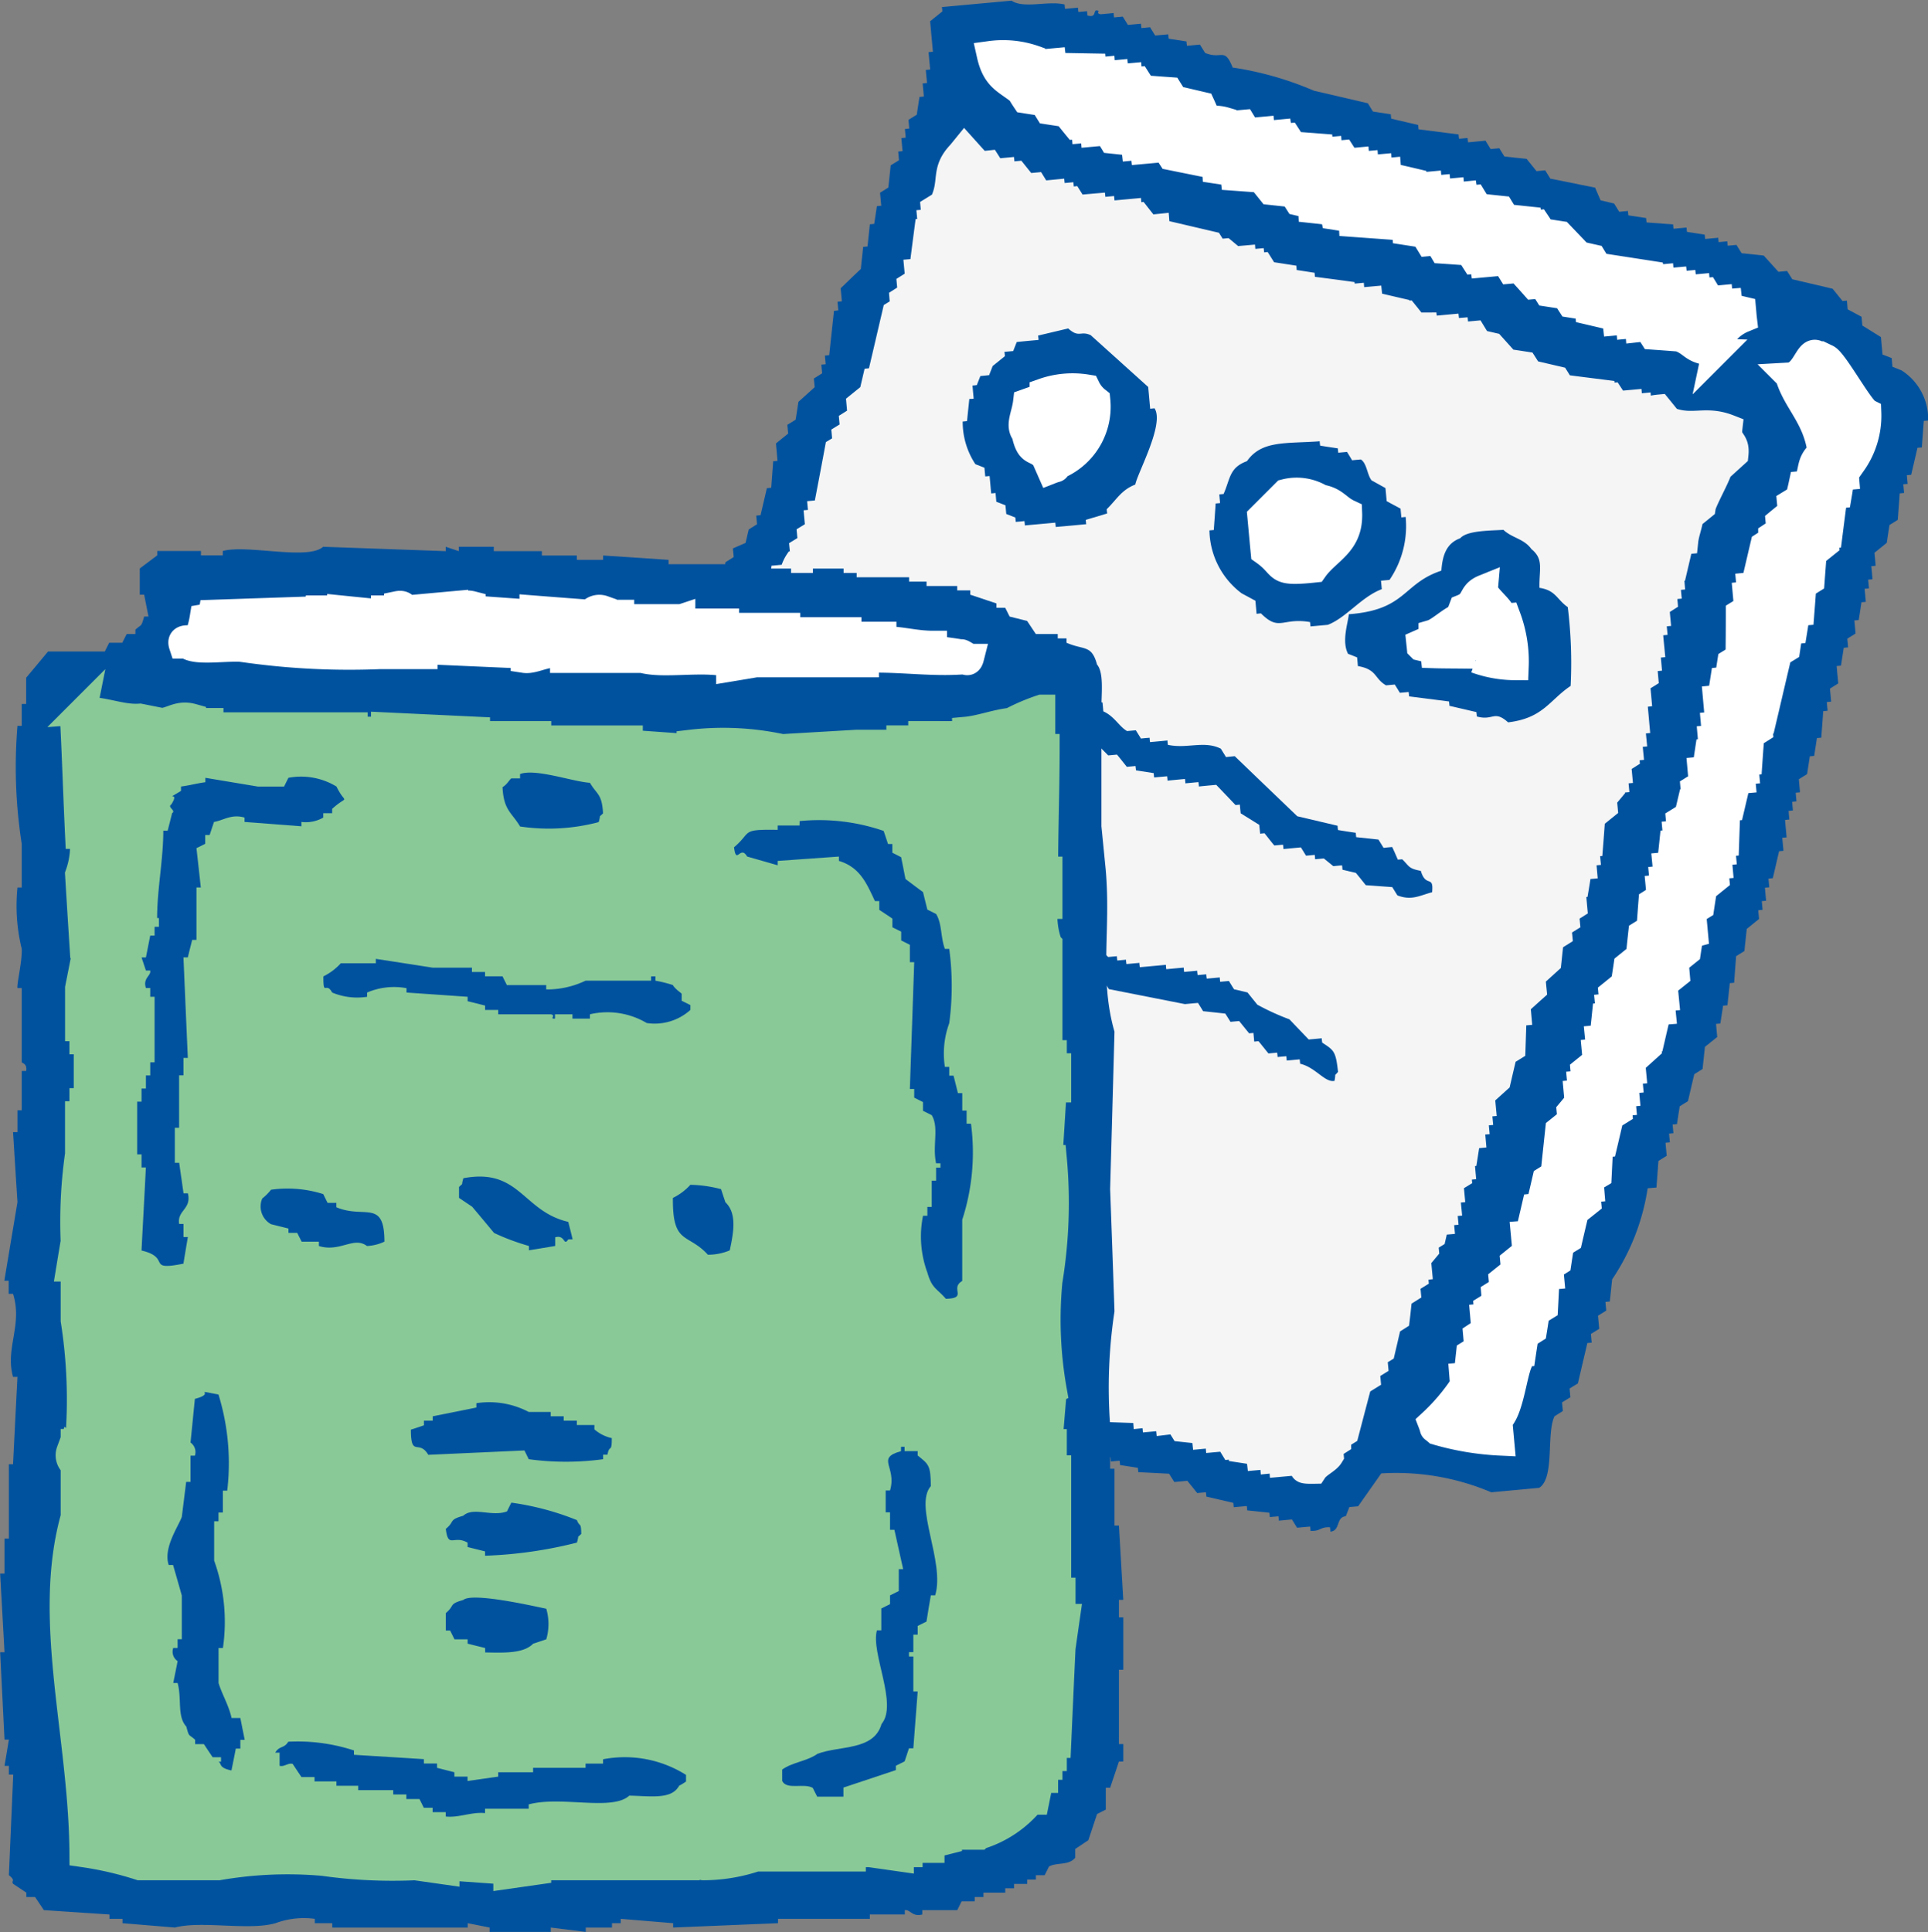
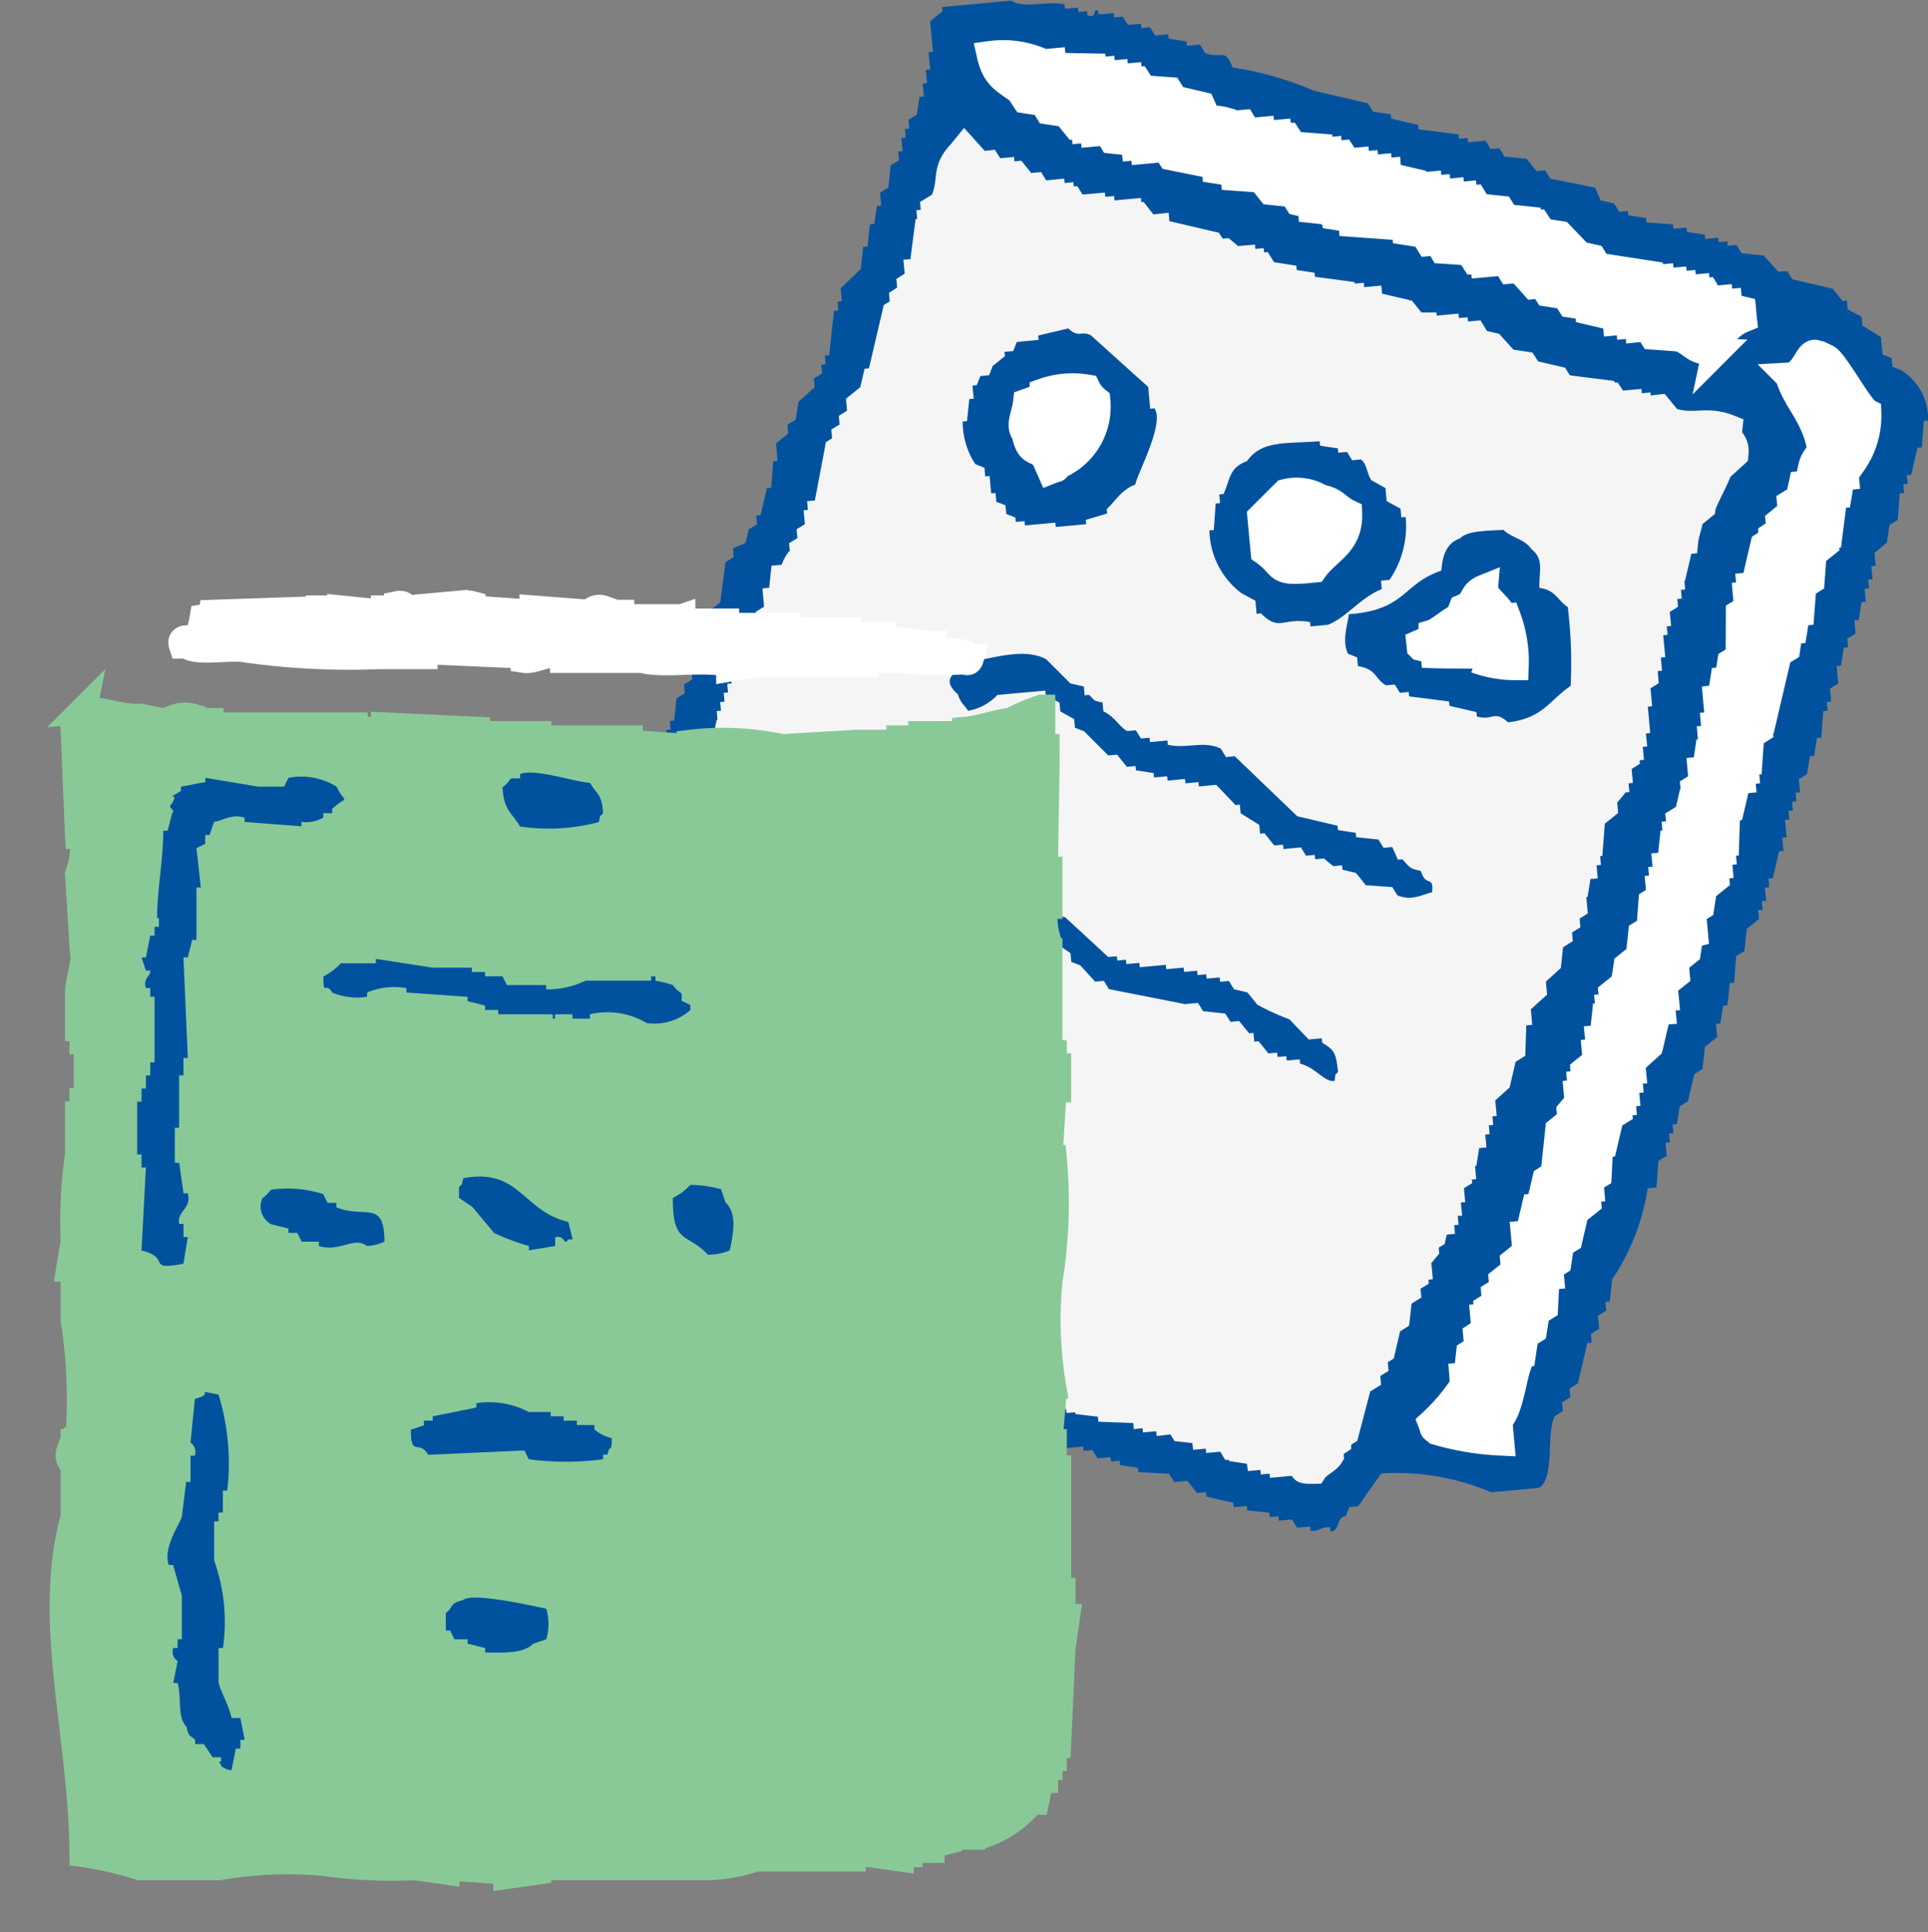
<svg xmlns="http://www.w3.org/2000/svg" width="50" height="50.104" data-name="illust-PC-通販カート 店舗受け取りSTEP_STEP1">
  <rect width="100%" height="100%" fill="#808080" stroke="none" />
  <path fill="#00529f" fill-rule="evenodd" d="M31.974 1.752a8.479 8.479 0 0 1 2.1.6l1.4.326c.044.072.088.144.133.215l.462.071c0 .038.007.076.01.113l.7.164c0 .037.007.075.01.113l1.038.132c0 .038.007.075.01.113l.225-.021c0 .038.007.075.011.113l.452-.043c.044.072.088.144.133.217l.225-.021c.044.072.089.145.133.215l.575.061c.085.106.171.211.256.317.075-.005.15-.013.225-.02.045.071.089.143.133.215l1.162.234c.047.111.095.22.142.329l.35.082c.044.072.089.143.133.215l.227-.021c0 .038.007.077.01.113l.462.071c0 .038.006.075.01.113l.689.051c0 .035.007.075.01.113l.339-.031c0 .037.007.074.01.112.154.024.307.047.462.072 0 .037.007.074.01.112l.339-.031c0 .038.007.075.011.113l.225-.021c0 .038.007.075.01.114l.227-.021c.044.072.089.143.133.215l.574.061.381.421.225-.02c.045.071.091.143.135.214l1.045.245.258.319.113-.011c.007.077.013.15.02.227l.36.193.021.227.482.3c.013.15.027.3.041.452.079.03.159.061.237.092l.021.225.235.094a1.491 1.491 0 0 1 .69 1.3l-.113.01c-.018.23-.034.459-.051.687l-.113.01c-.054.234-.108.466-.163.7l-.113.011.021.225-.113.01.021.225-.113.011c-.017.228-.033.458-.051.687l-.214.133c-.025.153-.048.309-.071.462l-.319.258c.01.113.021.225.031.337l-.113.011c.011.112.021.225.031.339l-.113.01c.007.075.014.15.021.227l-.113.01c.011.113.021.225.031.339l-.113.01c-.023.154-.045.307-.071.462l-.113.01c.011.113.021.227.031.34-.071.044-.143.088-.214.133l.021.227c-.04 0-.077.006-.113.01l-.072.462-.112.01c.013.15.027.3.041.451-.072.045-.143.091-.215.135.01.113.021.225.031.339-.037 0-.077.007-.113.01l.021.225-.113.011-.051.687-.113.01c-.023.154-.047.307-.071.463l-.113.01c-.023.153-.047.308-.071.462-.071.044-.143.088-.214.133.01.113.02.225.031.339l-.113.01c.007.076.014.152.02.225l-.112.011c.007.075.013.15.02.225l-.112.011c.006.075.013.15.02.225-.037 0-.075.007-.112.01.013.15.027.3.041.452l-.113.01c.01.113.021.225.031.338l-.113.01c-.055.234-.108.466-.163.7l-.113.011.021.225-.113.01c.01.113.02.227.031.339l-.112.01.021.227c-.04 0-.076.006-.113.01l.021.225-.319.258c-.02.19-.041.383-.061.574l-.215.133c-.017.229-.035.459-.051.689l-.113.01c-.02.193-.04.384-.061.575l-.113.01c-.023.154-.047.309-.071.462l-.112.01c.01.113.021.227.031.34l-.319.256c-.02.191-.041.383-.061.574l-.215.135c-.055.232-.109.465-.164.7-.071.044-.143.088-.214.133-.024.153-.048.307-.071.462l-.113.01.021.225-.113.01c.007.077.014.152.021.227l-.113.01c.01.113.02.227.031.339-.072.045-.144.089-.215.135-.017.228-.034.458-.051.687l-.227.02a5.781 5.781 0 0 1-.921 2.362c-.02.191-.041.384-.061.574l-.113.011.021.225-.214.133c.01.113.021.227.031.34l-.215.133c.006.075.013.15.02.225l-.112.01q-.123.523-.246 1.048c-.072.044-.145.088-.215.133l.021.225c-.071.045-.143.088-.217.133.007.074.014.152.021.225-.071.045-.143.091-.215.135-.22.45.013 1.6-.4 1.857l-1.241.115a6.308 6.308 0 0 0-2.853-.49l-.6.853-.227.02c-.031.079-.061.159-.092.237-.263.024-.133.375-.4.4 0-.038-.006-.075-.01-.113-.266-.013-.238.107-.506.093 0-.037-.006-.075-.01-.112l-.339.031c-.044-.072-.089-.143-.133-.215l-.339.031c0-.038-.007-.076-.01-.113-.075.007-.152.013-.225.021 0-.038-.007-.076-.011-.113l-.575-.061c0-.037-.007-.075-.01-.113l-.339.031-.011-.113-.7-.163c0-.037-.007-.075-.01-.112l-.227.02c-.085-.106-.17-.213-.256-.317l-.337.031c-.045-.072-.091-.143-.135-.215l-.8-.041c0-.037-.007-.075-.011-.112l-.462-.072c0-.037-.007-.075-.01-.112l-.227.02c0-.037-.007-.075-.01-.112l-.337.03c-.044-.071-.089-.143-.135-.214l-.225.018c0-.036-.007-.074-.01-.11l-.677.061c-.045-.071-.089-.143-.133-.215l-.227.021c0-.037-.007-.075-.01-.112-.152.013-.3.027-.452.041 0-.04-.007-.075-.01-.113-.154-.024-.307-.048-.463-.071 0-.038-.007-.076-.01-.113l-.339.031c0-.038-.007-.075-.011-.113l-.224.021c-.044-.072-.089-.143-.133-.215l-.575-.061c-.045-.072-.091-.143-.135-.215-.19-.021-.382-.041-.574-.061 0-.038-.007-.075-.01-.113l-.35-.081c-.086-.106-.17-.213-.256-.319l-.452.041c0-.037-.007-.075-.01-.112l-.227.02-.133-.217c-.149.016-.3.03-.45.043 0-.037-.007-.075-.011-.112-.153-.024-.309-.049-.462-.072 0-.037-.007-.074-.01-.112l-.225.021c-.086-.106-.171-.212-.256-.319l-.227.02c-.045-.071-.089-.142-.133-.214l-.227.021c-.084-.106-.17-.212-.256-.319l-.339.031c0-.037-.007-.075-.011-.113l-.225.021c0-.037-.007-.076-.01-.113l-.225.021c0-.037-.007-.075-.01-.113a1.3 1.3 0 0 0-.6-.286c-.007-.075-.014-.15-.02-.225l-.348-.082c0-.038-.007-.075-.01-.113l-.34.031c-.333-.31-.664-.622-1-.932l-.227.02-.246-.2-.021-.225c-.2-.135-.4-.268-.6-.4l-.02-.227-.237-.09c-.007-.075-.014-.152-.021-.225l-.6-.4c-.106-.333-.214-.663-.319-1-.038.006-.077.008-.113.011-.052-.146-.1-.293-.154-.441l-.113.012c-.01-.113-.02-.227-.031-.34l-.112.011c.011-.684.025-1.369.038-2.053l.113-.01c-.024-.264-.048-.527-.072-.792.037 0 .074-.006.113-.009l-.021-.227.215-.133c-.01-.112-.021-.225-.031-.339l.113-.01c.023-.154.047-.307.071-.463.037 0 .075-.006.112-.008-.007-.075-.014-.15-.021-.228.074-.043.145-.086.217-.132l.2-1.5.215-.133c.023-.155.047-.307.069-.46l.319-.258c-.014-.15-.028-.3-.041-.452l.112-.01-.03-.339.112-.01c.026-.154.048-.309.072-.462l.112-.01c-.017-.191-.034-.377-.051-.565l.113-.01c-.007-.075-.014-.15-.021-.227l.523-.5c-.01-.112-.02-.225-.031-.339l.113-.01c-.007-.077-.014-.152-.021-.227l.217-.133-.021-.225.112-.011-.021-.225.113-.01c.02-.191.041-.382.061-.575l.215-.133c-.007-.075-.014-.15-.02-.225.072-.045.143-.089.215-.136-.011-.112-.021-.224-.031-.337l.112-.01c.024-.154.048-.307.071-.462l.113-.01c-.014-.15-.028-.3-.042-.452l.113-.01c-.007-.076-.014-.15-.02-.227l.112-.01c-.007-.077-.013-.15-.02-.227l.317-.256q.068-.516.133-1.036l.215-.134-.021-.225.329-.143c.027-.118.054-.232.082-.348.071-.045.143-.091.215-.135-.007-.075-.014-.15-.02-.225l.111-.011c.055-.232.109-.465.164-.7l.113-.011c.016-.228.034-.458.051-.687l.112-.01c-.013-.15-.027-.3-.041-.452l.317-.256-.021-.227c.072-.044.145-.088.215-.133.025-.153.048-.307.072-.462l.421-.38-.021-.225.215-.135-.021-.225.113-.01c-.007-.075-.014-.151-.02-.225l.112-.011c.04-.383.082-.766.123-1.149l.112-.011-.02-.225.112-.01c-.01-.113-.02-.227-.031-.339.174-.167.347-.336.523-.5.02-.19.041-.383.061-.574l.113-.01c.02-.193.041-.384.061-.575l.113-.011c.023-.153.047-.306.069-.46l.113-.011c-.01-.112-.021-.225-.031-.337l.215-.135c.021-.191.041-.382.061-.575l.215-.133c-.006-.075-.013-.15-.02-.225l.113-.01c-.011-.113-.021-.227-.031-.34.038 0 .075-.008.112-.01-.006-.075-.013-.15-.02-.225.037 0 .074-.009.112-.01-.006-.077-.013-.152-.02-.227l.215-.133c.024-.154.047-.309.071-.462.038 0 .075-.007.113-.01-.01-.113-.02-.227-.031-.34l.113-.01c-.01-.112-.021-.225-.031-.339l.113-.01-.042-.452.113-.01-.072-.79.317-.256c0-.038-.007-.075-.011-.113l1.806-.166c.316.217.951-.006 1.376.1 0 .037.007.075.01.113l.337-.031c0 .037.007.075.011.112l.225-.021c0 .038.007.075.01.113.217.052.154-.079.217-.133.162 0-.033.068.123.1l.339-.031c0 .038.007.075.01.113l.227-.021c.044.072.088.144.133.215l.339-.031c0 .038.007.075.011.113l.225-.021c.042.072.088.145.133.215.112-.011.225-.021.339-.031 0 .038.007.076.01.113l.462.071c0 .038.007.075.011.113l.337-.031c.045.072.089.143.133.215.438.184.5-.167.72.39" data-name="パス 4112" />
  <path fill="#fff" fill-rule="evenodd" d="M25.684 1.417c.136.606.4.661.769.953.045.072.089.145.136.215.153.024.306.048.462.071.044.071.088.145.133.217l.462.071c.085.106.169.211.255.316l.228-.018.009.112.225-.02c0 .038.007.075.01.112l.34-.031c.044.072.089.144.132.215l.577.061c0 .038.007.077.011.113l.225-.021c0 .038.007.076.011.113l.561-.051c.045.071.089.143.136.215l1.159.234c0 .038.006.075.008.113l.465.071c0 .038.006.075.01.113l.688.05.256.319.574.061c.043.072.089.143.135.215l.347.082c0 .037.009.075.011.112l.575.062c0 .037 0 .075.008.112l.463.072c0 .038.006.075.008.112l1.377.1.008.112.465.072.132.215.227-.021c.045.072.089.143.133.217.229.015.458.032.688.049.044.071.088.145.133.215.075-.008.15-.014.227-.021a1.028 1.028 0 0 0 .01.113l.564-.051.133.214.225-.02c.128.14.255.279.381.421.075-.007.15-.016.222-.021.048.072.091.143.136.215l.462.071c.045.072.089.144.135.215l.462.072c0 .038.007.075.01.112l.7.164c0 .037.007.075.011.112l.339-.031c0 .038.007.076.01.113l.227-.021c0 .038.007.075.01.113.072-.008.15-.014.225-.02.045.069.089.143.135.215.228.016.458.033.686.051.394.137.324.346.943.368a1.2 1.2 0 0 1 .72-.863c-.009-.076-.014-.15-.021-.227l-.348-.082c0-.037-.007-.075-.011-.112-.075.006-.15.011-.225.02 0-.037-.007-.075-.011-.113l-.225.021c-.044-.071-.088-.143-.132-.215l-.227.021c0-.038-.007-.077-.01-.113l-.339.031c0-.037-.007-.075-.011-.113l-.225.021c0-.037-.007-.075-.011-.112l-.34.031c0-.038-.006-.076-.009-.113l-.228.021c0-.038 0-.077-.008-.113l-1.384-.214c-.045-.072-.089-.145-.133-.217-.116-.026-.234-.052-.35-.081l-.5-.523c-.156-.024-.307-.048-.463-.071-.044-.072-.088-.145-.135-.215l-.222.02c0-.037-.007-.075-.011-.113l-.575-.061c-.044-.071-.089-.143-.133-.215-.191-.02-.384-.04-.574-.061-.045-.071-.091-.143-.135-.215l-.225.021c0-.038-.007-.075-.013-.113-.111.011-.224.021-.337.031 0-.037-.007-.075-.01-.112l-.339.031c0-.038-.007-.075-.011-.113l-.225.021c0-.038-.007-.077-.01-.113l-.34.031c0-.038 0-.076-.009-.113-.232-.055-.466-.108-.7-.163 0-.038-.006-.075-.009-.113l-.227.021-.008-.113c-.113.01-.228.018-.339.031-.006-.037-.008-.075-.011-.112l-.225.02c-.006-.038-.008-.075-.011-.113l-.225.021c-.044-.071-.088-.145-.133-.215l-.34.031c0-.038-.007-.075-.01-.112l-.225.02c-.006-.037-.008-.075-.011-.112-.231-.018-.458-.035-.687-.051-.045-.072-.089-.144-.135-.215l-.224.02c0-.037-.007-.075-.013-.113l-.449.042c0-.038-.007-.075-.01-.113l-.34.031c-.044-.072-.089-.143-.133-.215l-.453.041c0-.037 0-.074-.009-.112-.193-.057-.3-.023-.463-.072-.047-.109-.093-.218-.143-.327l-.7-.164-.135-.215c-.228-.016-.456-.033-.686-.051-.045-.071-.089-.143-.135-.215l-.225.021c0-.037-.007-.075-.01-.112l-.34.031c0-.038-.006-.075-.01-.113l-.34.031-.008-.114-.227.021c0-.038-.007-.075-.01-.113l-1.026-.018c0-.038-.007-.077-.011-.113l-.45.041c0-.038-.008-.075-.01-.113a2.452 2.452 0 0 0-1.15-.122" data-name="パス 4113" />
  <path fill="none" stroke="#fff" stroke-width=".709" d="M25.684 1.417c.136.606.4.661.769.953.045.072.089.145.136.215.153.024.306.048.462.071.044.071.088.145.133.217l.462.071c.085.106.169.211.255.316l.228-.018.009.112.225-.02c0 .038.007.075.01.112l.34-.031c.044.072.089.144.132.215l.577.061c0 .038.007.077.011.113l.225-.021c0 .038.007.076.011.113l.561-.051c.045.071.089.143.136.215l1.159.234c0 .038.006.075.008.113l.465.071c0 .038.006.075.01.113l.688.05.256.319.574.061c.043.072.089.143.135.215l.347.082c0 .037.009.075.011.112l.575.062c0 .037 0 .075.008.112l.463.072c0 .038.006.075.008.112l1.377.1.008.112.465.072.132.215.227-.021c.045.072.089.143.133.217.229.015.458.032.688.049.044.071.088.145.133.215.075-.008.15-.014.227-.021a1.028 1.028 0 0 0 .01.113l.564-.051.133.214.225-.02c.128.14.255.279.381.421.075-.007.15-.016.222-.021.048.072.091.143.136.215l.462.071c.045.072.089.144.135.215l.462.072c0 .038.007.075.01.112l.7.164c0 .037.007.075.011.112l.339-.031c0 .038.007.076.01.113l.227-.021c0 .038.007.075.01.113.072-.008.15-.014.225-.02.045.069.089.143.135.215.228.016.458.033.686.051.394.137.324.346.943.368a1.2 1.2 0 0 1 .72-.863c-.009-.076-.014-.15-.021-.227l-.348-.082c0-.037-.007-.075-.011-.112-.075.006-.15.011-.225.02 0-.037-.007-.075-.011-.113l-.225.021c-.044-.071-.088-.143-.132-.215l-.227.021c0-.038-.007-.077-.01-.113l-.339.031c0-.037-.007-.075-.011-.113l-.225.021c0-.037-.007-.075-.011-.112l-.34.031c0-.038-.006-.076-.009-.113l-.228.021c0-.038 0-.077-.008-.113l-1.384-.214c-.045-.072-.089-.145-.133-.217-.116-.026-.234-.052-.35-.081l-.5-.523c-.156-.024-.307-.048-.463-.071-.044-.072-.088-.145-.135-.215l-.222.02c0-.037-.007-.075-.011-.113l-.575-.061c-.044-.071-.089-.143-.133-.215-.191-.02-.384-.04-.574-.061-.045-.071-.091-.143-.135-.215l-.225.021c0-.038-.007-.075-.013-.113-.111.011-.224.021-.337.031 0-.037-.007-.075-.01-.112l-.339.031c0-.038-.007-.075-.011-.113l-.225.021c0-.038-.007-.077-.01-.113l-.34.031c0-.038 0-.076-.009-.113-.232-.055-.466-.108-.7-.163 0-.038-.006-.075-.009-.113l-.227.021-.008-.113c-.113.01-.228.018-.339.031-.006-.037-.008-.075-.011-.112l-.225.02c-.006-.038-.008-.075-.011-.113l-.225.021c-.044-.071-.088-.145-.133-.215l-.34.031c0-.038-.007-.075-.01-.112l-.225.02c-.006-.037-.008-.075-.011-.112-.231-.018-.458-.035-.687-.051-.045-.072-.089-.144-.135-.215l-.224.02c0-.037-.007-.075-.013-.113l-.449.042c0-.038-.007-.075-.01-.113l-.34.031c-.044-.072-.089-.143-.133-.215l-.453.041c0-.037 0-.074-.009-.112-.193-.057-.3-.023-.463-.072-.047-.109-.093-.218-.143-.327l-.7-.164-.135-.215c-.228-.016-.456-.033-.686-.051-.045-.071-.089-.143-.135-.215l-.225.021c0-.037-.007-.075-.01-.112l-.34.031c0-.038-.006-.075-.01-.113l-.34.031-.008-.114-.227.021c0-.038-.007-.075-.01-.113l-1.026-.018c0-.038-.007-.077-.011-.113l-.45.041c0-.038-.008-.075-.01-.113a2.452 2.452 0 0 0-1.154-.12Z" data-name="パス 4114" />
  <path fill="#f5f5f5" fill-rule="evenodd" d="m20.557 14.975-.227.021c-.02.191-.041.382-.061.574l-.112.01c.01.113.02.227.031.339l-.217.134.021.225-.112.01c-.021.193-.041.384-.061.575l-.215.133c-.021.193-.041.384-.061.575l-.113.01.021.227-.113.01c.007.076.014.15.021.227l-.113.01c.007.076.014.15.02.225l-.112.01c.007.077.014.152.02.227l-.112.01c.007.076.013.15.02.225l-.112.01c.006.078.013.152.02.227l-.113.01c-.052.232-.108.466-.163.7l-.215.133c.007.075.013.152.02.227l-.214.132.021.227-.215.135c.007.074.013.149.02.225l-.215.133q-.1.806-.194 1.612c-.037 0-.075.006-.111.01.01.112.02.225.031.339q-.212.189-.421.38c.006.077.013.15.02.225l-.113.01c.018.188.035.377.052.565l-.113.01c.007.075.014.151.021.225l-.113.011c.007.075.014.152.021.225-.072.047-.143.089-.215.133-.014.268-.027.534-.041.8l-.215.133c-.017.229-.033.458-.051.688-.037 0-.074.006-.113.009l.021.228-.215.132c.01.113.021.227.031.34-.037 0-.075.006-.112.009v1.252c-.037 0-.077.007-.113.01.024.265.048.527.072.792.038-.006.076-.009.113-.013.051.147.1.295.154.442l.112-.01c.059.222.118.443.176.666.2.1.4.191.595.288l.289.656.112-.01c0 .037.007.074.011.112l.225-.02c.048.109.095.218.144.329l.225-.02.021.224.225-.021c.051.147.1.295.154.442l.348.082.133.214.462.072c0 .038.007.075.01.115a1.288 1.288 0 0 0 .6.285c.007.075.014.15.02.225l.35.082.133.215c.075-.007.15-.014.227-.02 0 .038.007.074.01.112.075-.007.15-.014.227-.018 0 .035.007.074.01.111l.225-.02c0 .037.007.074.011.112l.224-.021.247.206.227-.021c.126.142.254.282.38.421l.339-.031c0 .038.007.077.01.113l.462.071c0 .038.007.075.011.113l.339-.031c0 .037.007.075.01.113l.7.164c0 .037.007.074.011.112l.224-.021c0 .038.007.075.01.113q.17-.017.34-.03l.256.316 1.047.245c0 .037.007.075.01.113l.227-.02.133.215.339-.031c0 .037.007.075.01.112.075-.006.15-.014.227-.02 0 .037.007.075.01.112.154.026.307.047.462.071 0 .038.006.075.01.113l.339-.031c0 .038.007.075.01.113.076-.006.15-.014.227-.021 0 .038.007.077.01.112.191.023.384.042.574.062 0 .037.007.077.011.112.3.011.608.023.914.031 0 .037.007.075.01.113.075-.008.15-.014.227-.021 0 .037.007.076.01.112l.339-.031c0 .038.007.075.011.115.074-.009.149-.016.224-.021l.133.214c.193.021.384.042.575.061 0 .04.007.075.011.113l.337-.031c0 .038.007.077.01.113l.227-.021c.045.072.089.143.133.215l.227-.021c0 .038.007.077.01.113l.462.071c0 .038.007.078.011.113.112-.01.225-.02.339-.031 0 .037.007.075.01.115l.227-.023c0 .038.007.075.01.113l.451-.041c.407.108-.227.238.36.227.1-.152.343-.252.421-.38-.007-.074-.014-.15-.021-.225.071-.044.143-.088.215-.134 0-.037-.007-.075-.01-.112l.215-.133q.168-.642.337-1.283l.215-.133-.021-.227.215-.133-.021-.225.217-.133c.055-.234.108-.465.163-.7l.214-.136c.023-.19.041-.382.062-.572l.215-.135-.021-.227.215-.133c-.007-.075-.013-.15-.02-.227.038 0 .075-.005.112-.01-.007-.075-.013-.15-.02-.225l.205-.246-.021-.227.215-.132c.027-.118.054-.234.082-.35l.113-.01c-.007-.077-.014-.149-.021-.227l.113-.01c-.007-.075-.014-.149-.021-.227l.113-.01c-.011-.113-.021-.225-.031-.339l.113-.01-.021-.225c.071-.044.142-.089.214-.133-.007-.077-.014-.15-.02-.227l.112-.01c-.01-.113-.02-.227-.031-.338l.113-.011c.024-.152.048-.307.071-.46l.113-.011c-.01-.112-.02-.225-.031-.338l.113-.01-.021-.225.113-.011-.021-.225.112-.01c-.007-.075-.014-.15-.02-.227l.421-.38c.054-.232.109-.465.163-.7l.215-.133c.01-.3.02-.608.03-.914l.113-.01-.02-.225c.139-.127.279-.254.421-.381-.011-.112-.021-.225-.031-.338l.419-.38c.02-.19.041-.383.061-.574l.215-.135-.021-.225.217-.135-.021-.225c.072-.044.143-.088.214-.133-.017-.188-.034-.376-.052-.564l.113-.01c.026-.156.048-.309.072-.463l.112-.01-.03-.339.112-.01c-.007-.075-.013-.152-.02-.227l.112-.01c.018-.228.035-.457.051-.687l.319-.258-.021-.225.205-.246-.021-.225.113-.01-.021-.227.113-.01c-.007-.075-.014-.152-.02-.227.071-.044.143-.088.214-.133l-.021-.225.113-.011c-.011-.112-.021-.225-.031-.337l.113-.011c-.011-.112-.021-.225-.031-.337l.112-.011c-.02-.225-.041-.452-.062-.676l.113-.013c-.01-.111-.02-.224-.031-.337l.215-.134c-.013-.15-.027-.3-.041-.45l.113-.01c-.01-.113-.021-.227-.031-.34l.113-.01c-.018-.187-.035-.377-.052-.564l.113-.011-.021-.225.112-.01-.021-.225c.072-.045.145-.089.215-.134-.01-.112-.02-.225-.031-.339l.113-.01c-.007-.075-.013-.15-.02-.227l.112-.01c-.006-.075-.013-.15-.02-.225l.112-.01c.055-.234.109-.466.164-.7l.113-.01c.02-.191.116-.431.137-.623.106-.085.211-.169.317-.256.024-.154.4-.824.426-.976l.421-.382c.041-.381-.2-.3-.157-.679-.629-.246-.928.042-1.558-.2-.084-.106-.17-.211-.256-.317-.15.014-.377.075-.527.089 0-.037-.007-.077-.01-.113-.076.007-.15.016-.227.021 0-.038-.007-.076-.01-.113l-.339.031c-.044-.072-.089-.145-.135-.215l-.224.02c0-.037-.007-.075-.01-.112-.347-.044-.693-.086-1.038-.133-.044-.071-.088-.143-.133-.215l-.7-.163c-.044-.072-.089-.143-.135-.215-.153-.024-.309-.048-.462-.069-.126-.143-.252-.282-.378-.422-.118-.027-.234-.054-.35-.082-.045-.072-.089-.143-.133-.215-.152.014-.3.029-.452.041 0-.037-.007-.075-.011-.112-.074.006-.15.013-.225.021 0-.038-.007-.076-.011-.113l-.564.052c0-.038-.007-.076-.011-.112-.074 0-.149.011-.224.018-.086-.1-.171-.211-.256-.316l-.227.02c0-.038-.007-.076-.01-.113-.234-.054-.465-.109-.7-.164 0-.036-.007-.075-.011-.112l-.452.041c0-.037-.007-.075-.01-.113l-.227.021c0-.037-.006-.075-.01-.111-.346-.047-.691-.091-1.036-.135 0-.038-.007-.075-.01-.113-.154-.024-.309-.045-.463-.071 0-.037-.007-.075-.01-.113l-.46-.071-.135-.215c-.075.008-.152.014-.225.02 0-.037-.007-.075-.011-.112l-.225.02c0-.035-.007-.075-.01-.112l-.227.02-.246-.205c-.075.007-.15.014-.225.023l-.135-.217-1.394-.326c0-.038-.007-.076-.01-.113-.076.008-.152.014-.227.02-.086-.1-.173-.211-.256-.317-.076.009-.152.014-.227.021 0-.038-.007-.075-.01-.113-.227.021-.452.042-.679.062 0-.037-.006-.074-.01-.113l-.225.021c0-.037-.007-.075-.011-.112-.15.013-.3.027-.45.041-.044-.072-.089-.145-.133-.215-.076.009-.15.013-.227.02 0-.038-.006-.074-.01-.113l-.225.021c0-.037-.007-.075-.011-.112-.112.011-.224.02-.337.031-.045-.072-.089-.144-.133-.215l-.227.021-.256-.319-.34.031c0-.038-.006-.075-.01-.113l-.225.021c-.044-.072-.089-.145-.135-.217-.074.008-.15.014-.225.021-.127-.137-.254-.279-.38-.419l-.1.123c-.449.469-.174.71-.467 1.306l-.215.133c.01.113.02.225.031.339l-.113.01c.007.075.014.15.021.227l-.113.01q-.068.518-.133 1.037l-.112.01c.007.075.013.15.02.225l-.215.135c.007.075.014.152.021.225-.071.045-.143.089-.215.135.006.074.013.152.02.225l-.215.133c-.136.582-.271 1.163-.408 1.744l-.113.011c-.027.116-.055.232-.081.348l-.319.258c.01.112.021.225.031.337l-.214.135c.007.075.013.15.02.225l-.215.133c.007.078.014.151.021.227-.072.044-.145.091-.215.133-.1.54-.205 1.082-.307 1.622l-.113.01c.007.075.014.15.021.227l-.113.01.021.225c-.071.045-.143.089-.215.133.007.075.014.153.02.227-.071.045-.143.089-.215.133l.021.225-.113.011a.932.932 0 0 0-.183.472" data-name="パス 4115" />
  <path fill="none" stroke="#f5f5f5" stroke-width=".709" d="m20.557 14.975-.227.021c-.02.191-.041.382-.061.574l-.112.01c.01.113.02.227.031.339l-.217.134.021.225-.112.01c-.021.193-.041.384-.061.575l-.215.133c-.021.193-.041.384-.061.575l-.113.01.021.227-.113.01c.007.076.014.15.021.227l-.113.01c.007.076.014.15.02.225l-.112.01c.007.077.014.152.02.227l-.112.01c.007.076.013.15.02.225l-.112.01c.006.078.013.152.02.227l-.113.01c-.052.232-.108.466-.163.7l-.215.133c.007.075.013.152.02.227l-.214.132.021.227-.215.135c.007.074.013.149.02.225l-.215.133q-.1.806-.194 1.612c-.037 0-.075.006-.111.01.01.112.02.225.031.339q-.212.189-.421.38c.006.077.013.15.02.225l-.113.01c.018.188.035.377.052.565l-.113.01c.007.075.014.151.021.225l-.113.011c.007.075.014.152.021.225-.072.047-.143.089-.215.133-.014.268-.027.534-.041.8l-.215.133c-.017.229-.033.458-.051.688-.037 0-.074.006-.113.009l.021.228-.215.132c.01.113.021.227.031.34-.037 0-.075.006-.112.009v1.252c-.037 0-.077.007-.113.01.024.265.048.527.072.792.038-.006.076-.009.113-.013.051.147.1.295.154.442l.112-.01c.059.222.118.443.176.666.2.1.4.191.595.288l.289.656.112-.01c0 .037.007.074.011.112l.225-.02c.048.109.095.218.144.329l.225-.02.021.224.225-.021c.051.147.1.295.154.442l.348.082.133.214.462.072c0 .038.007.075.01.115a1.288 1.288 0 0 0 .6.285c.007.075.014.15.02.225l.35.082.133.215c.075-.007.15-.014.227-.02 0 .038.007.074.01.112.075-.007.15-.014.227-.018 0 .035.007.074.01.111l.225-.02c0 .037.007.074.011.112l.224-.021.247.206.227-.021c.126.142.254.282.38.421l.339-.031c0 .038.007.077.01.113l.462.071c0 .038.007.075.011.113l.339-.031c0 .037.007.075.01.113l.7.164c0 .037.007.074.011.112l.224-.021c0 .038.007.075.01.113q.17-.017.34-.03l.256.316 1.047.245c0 .037.007.075.01.113l.227-.02.133.215.339-.031c0 .037.007.075.01.112.075-.006.15-.014.227-.02 0 .037.007.075.01.112.154.026.307.047.462.071 0 .038.006.075.01.113l.339-.031c0 .038.007.075.01.113.076-.006.15-.014.227-.021 0 .038.007.077.01.112.191.023.384.042.574.062 0 .037.007.077.011.112.3.011.608.023.914.031 0 .037.007.075.01.113.075-.008.15-.014.227-.021 0 .037.007.076.01.112l.339-.031c0 .038.007.075.011.115.074-.009.149-.016.224-.021l.133.214c.193.021.384.042.575.061 0 .04.007.075.011.113l.337-.031c0 .038.007.077.01.113l.227-.021c.045.072.089.143.133.215l.227-.021c0 .038.007.077.01.113l.462.071c0 .038.007.078.011.113.112-.01.225-.02.339-.031 0 .037.007.075.01.115l.227-.023c0 .038.007.075.01.113l.451-.041c.407.108-.227.238.36.227.1-.152.343-.252.421-.38-.007-.074-.014-.15-.021-.225.071-.044.143-.088.215-.134 0-.037-.007-.075-.01-.112l.215-.133q.168-.642.337-1.283l.215-.133-.021-.227.215-.133-.021-.225.217-.133c.055-.234.108-.465.163-.7l.214-.136c.023-.19.041-.382.062-.572l.215-.135-.021-.227.215-.133c-.007-.075-.013-.15-.02-.227.038 0 .075-.005.112-.01-.007-.075-.013-.15-.02-.225l.205-.246-.021-.227.215-.132c.027-.118.054-.234.082-.35l.113-.01c-.007-.077-.014-.149-.021-.227l.113-.01c-.007-.075-.014-.149-.021-.227l.113-.01c-.011-.113-.021-.225-.031-.339l.113-.01-.021-.225c.071-.044.142-.089.214-.133-.007-.077-.014-.15-.02-.227l.112-.01c-.01-.113-.02-.227-.031-.338l.113-.011c.024-.152.048-.307.071-.46l.113-.011c-.01-.112-.02-.225-.031-.338l.113-.01-.021-.225.113-.011-.021-.225.112-.01c-.007-.075-.014-.15-.02-.227l.421-.38c.054-.232.109-.465.163-.7l.215-.133c.01-.3.02-.608.03-.914l.113-.01-.02-.225c.139-.127.279-.254.421-.381-.011-.112-.021-.225-.031-.338l.419-.38c.02-.19.041-.383.061-.574l.215-.135-.021-.225.217-.135-.021-.225c.072-.044.143-.088.214-.133-.017-.188-.034-.376-.052-.564l.113-.01c.026-.156.048-.309.072-.463l.112-.01-.03-.339.112-.01c-.007-.075-.013-.152-.02-.227l.112-.01c.018-.228.035-.457.051-.687l.319-.258-.021-.225.205-.246-.021-.225.113-.01-.021-.227.113-.01c-.007-.075-.014-.152-.02-.227.071-.044.143-.088.214-.133l-.021-.225.113-.011c-.011-.112-.021-.225-.031-.337l.113-.011c-.011-.112-.021-.225-.031-.337l.112-.011c-.02-.225-.041-.452-.062-.676l.113-.013c-.01-.111-.02-.224-.031-.337l.215-.134c-.013-.15-.027-.3-.041-.45l.113-.01c-.01-.113-.021-.227-.031-.34l.113-.01c-.018-.187-.035-.377-.052-.564l.113-.011-.021-.225.112-.01-.021-.225c.072-.045.145-.089.215-.134-.01-.112-.02-.225-.031-.339l.113-.01c-.007-.075-.013-.15-.02-.227l.112-.01c-.006-.075-.013-.15-.02-.225l.112-.01c.055-.234.109-.466.164-.7l.113-.01c.02-.191.116-.431.137-.623.106-.085.211-.169.317-.256.024-.154.4-.824.426-.976l.421-.382c.041-.381-.2-.3-.157-.679-.629-.246-.928.042-1.558-.2-.084-.106-.17-.211-.256-.317-.15.014-.377.075-.527.089 0-.037-.007-.077-.01-.113-.076.007-.15.016-.227.021 0-.038-.007-.076-.01-.113l-.339.031c-.044-.072-.089-.145-.135-.215l-.224.02c0-.037-.007-.075-.01-.112-.347-.044-.693-.086-1.038-.133-.044-.071-.088-.143-.133-.215l-.7-.163c-.044-.072-.089-.143-.135-.215-.153-.024-.309-.048-.462-.069-.126-.143-.252-.282-.378-.422-.118-.027-.234-.054-.35-.082-.045-.072-.089-.143-.133-.215-.152.014-.3.029-.452.041 0-.037-.007-.075-.011-.112-.074.006-.15.013-.225.021 0-.038-.007-.076-.011-.113l-.564.052c0-.038-.007-.076-.011-.112-.074 0-.149.011-.224.018-.086-.1-.171-.211-.256-.316l-.227.02c0-.038-.007-.076-.01-.113-.234-.054-.465-.109-.7-.164 0-.036-.007-.075-.011-.112l-.452.041c0-.037-.007-.075-.01-.113l-.227.021c0-.037-.006-.075-.01-.111-.346-.047-.691-.091-1.036-.135 0-.038-.007-.075-.01-.113-.154-.024-.309-.045-.463-.071 0-.037-.007-.075-.01-.113l-.46-.071-.135-.215c-.075.008-.152.014-.225.02 0-.037-.007-.075-.011-.112l-.225.02c0-.035-.007-.075-.01-.112l-.227.02-.246-.205c-.075.007-.15.014-.225.023l-.135-.217-1.394-.326c0-.038-.007-.076-.01-.113-.076.008-.152.014-.227.02-.086-.1-.173-.211-.256-.317-.076.009-.152.014-.227.021 0-.038-.007-.075-.01-.113-.227.021-.452.042-.679.062 0-.037-.006-.074-.01-.113l-.225.021c0-.037-.007-.075-.011-.112-.15.013-.3.027-.45.041-.044-.072-.089-.145-.133-.215-.076.009-.15.013-.227.02 0-.038-.006-.074-.01-.113l-.225.021c0-.037-.007-.075-.011-.112-.112.011-.224.02-.337.031-.045-.072-.089-.144-.133-.215l-.227.021-.256-.319-.34.031c0-.038-.006-.075-.01-.113l-.225.021c-.044-.072-.089-.145-.135-.217-.074.008-.15.014-.225.021-.127-.137-.254-.279-.38-.419l-.1.123c-.449.469-.174.71-.467 1.306l-.215.133c.01.113.02.225.031.339l-.113.01c.007.075.014.15.021.227l-.113.01q-.068.518-.133 1.037l-.112.01c.007.075.013.15.02.225l-.215.135c.007.075.014.152.021.225-.071.045-.143.089-.215.135.006.074.013.152.02.225l-.215.133c-.136.582-.271 1.163-.408 1.744l-.113.011c-.027.116-.055.232-.081.348l-.319.258c.01.112.021.225.031.337l-.214.135c.007.075.013.15.02.225l-.215.133c.007.078.014.151.021.227-.072.044-.145.091-.215.133-.1.54-.205 1.082-.307 1.622l-.113.01c.007.075.014.15.021.227l-.113.01.021.225c-.071.045-.143.089-.215.133.007.075.014.153.02.227-.071.045-.143.089-.215.133l.021.225-.113.011a.932.932 0 0 0-.188.466Z" data-name="パス 4116" />
  <path fill="#00529f" fill-rule="evenodd" d="M29.44 12.566c-.365.142-.489.4-.738.637 0 .037.007.074.011.112l-.554.166c0 .038.007.075.011.112-.265.025-.528.05-.792.072 0-.037-.007-.074-.01-.112-.264.025-.526.048-.79.072 0-.037-.007-.075-.01-.113-.075.009-.15.016-.227.021 0-.038-.007-.075-.01-.113l-.235-.092-.021-.225c-.079-.031-.157-.062-.237-.092-.006-.075-.013-.152-.02-.227-.037.005-.076.008-.113.011-.014-.15-.027-.3-.041-.45l-.113.009c-.007-.072-.014-.15-.021-.225l-.235-.092a1.986 1.986 0 0 1-.329-1.106l.113-.011c.018-.191.04-.384.059-.575.037 0 .075 0 .113-.008-.011-.113-.021-.227-.031-.34.037 0 .075-.007.112-.01.031-.079.062-.157.092-.235l.227-.023c.03-.078.062-.156.092-.237.106-.085.211-.17.317-.256 0-.037-.007-.074-.011-.112l.227-.02c.031-.081.062-.159.092-.235.188-.02.377-.037.565-.054 0-.037-.007-.075-.011-.113l.781-.185c.283.258.319.05.585.176l1.489 1.342.051.564.113-.011c.266.405-.442 1.674-.5 1.982" data-name="パス 4117" />
  <path fill="#fff" fill-rule="evenodd" d="M26.626 10.434c-.04.339-.21.6-.04.8.119.572.273.344.513.638l.144.327c.22-.086.1 0 .215-.135a1.655 1.655 0 0 0 .983-1.682.914.914 0 0 1-.256-.317 2.289 2.289 0 0 0-1.129.1c0 .038.007.076.011.113l-.442.153" data-name="パス 4118" />
  <path fill="none" stroke="#fff" stroke-width=".709" d="M26.626 10.434c-.04.339-.21.6-.04.8.119.572.273.344.513.638l.144.327c.22-.086.1 0 .215-.135a1.655 1.655 0 0 0 .983-1.682.914.914 0 0 1-.256-.317 2.289 2.289 0 0 0-1.129.1c0 .038.007.076.011.113Z" data-name="パス 4119" />
  <path fill="#fff" fill-rule="evenodd" d="M46.392 9.756c.191.663.724 1.054.839 1.972-.329.279-.194.47-.38.831l-.113.01c-.025.116-.054.232-.081.348-.071.045-.145.089-.217.133.007.075.014.152.021.225-.106.087-.212.171-.317.258l.021.225c-.072.044-.145.089-.215.135 0 .037.007.075.01.112-.072.044-.143.089-.215.135-.082.349-.163.7-.245 1.045l-.113.011.021.225-.113.011c.01.112.021.225.031.339l-.215.133q0 .569-.008 1.139l-.215.133-.072.462-.112.011-.072.46-.112.011c.02.225.041.452.061.677l-.112.01c.01.113.02.225.031.339l-.113.01c.01.114.021.227.031.339-.037 0-.075.007-.113.01-.023.154-.047.309-.071.463l-.113.01c.01.113.021.225.031.338l-.214.133c.01.113.02.225.031.339l-.113.01c-.028.118-.055.234-.082.35l-.215.133c.01.113.021.227.031.339l-.113.01.021.227-.113.01c-.02.191-.041.383-.061.575l-.113.01c.011.113.021.225.031.339l-.113.011.021.225-.112.01.021.225c-.072.045-.144.089-.215.134-.018.228-.034.458-.051.687l-.215.133c-.021.191-.041.384-.061.575l-.319.257c-.023.154-.047.309-.071.462l-.319.258c.01.112.021.225.031.337l-.113.011.021.225-.112.01c-.02.193-.041.384-.061.575l-.113.01c.011.113.021.227.031.34-.037 0-.075.006-.113.01l.021.225-.317.256.03.339c-.037 0-.075.007-.112.01.007.077.013.152.02.227l-.111.01c.007.077.013.15.02.227l-.205.246.021.225-.319.256q-.062.576-.122 1.149l-.215.134c-.054.232-.109.466-.164.7-.037.006-.074.007-.112.011-.054.232-.109.466-.164.7-.037.006-.074.007-.113.01l.042.452-.317.256.021.227-.319.256.021.225-.215.135c.006.075.013.15.02.225l-.214.133.021.227-.113.01c.01.113.021.225.031.339-.072.044-.145.089-.215.135.01.112.02.225.031.337l-.217.134c-.021.191-.041.383-.061.574l-.112.01c.006.076.013.152.02.227a5.28 5.28 0 0 1-.834.986c.086.222 0 .1.133.217a7.075 7.075 0 0 0 1.656.276c-.017-.187-.034-.375-.051-.564.288-.224.373-1.153.523-1.5-.007-.074-.014-.15-.021-.225.037 0 .076-.007.113-.01.023-.154.048-.309.071-.462l.214-.135c.025-.154.048-.307.072-.462l.215-.133c.014-.266.027-.534.041-.8l.112-.01c-.007-.076-.014-.151-.02-.227.072-.044.144-.088.215-.133.023-.153.047-.307.071-.462l.215-.133c.054-.234.109-.465.164-.7.106-.086.213-.17.319-.255-.011-.115-.021-.228-.031-.341l.11-.01c-.006-.074-.013-.15-.02-.225.072-.044.143-.089.215-.132.013-.268.027-.535.04-.8l.113-.011c.055-.232.109-.465.164-.7l.214-.133-.021-.225.113-.011-.021-.225.113-.011c-.01-.112-.021-.225-.031-.338l.113-.01c-.007-.074-.014-.15-.021-.225l.113-.011c-.007-.074-.014-.15-.021-.225l.421-.38c-.006-.077-.013-.15-.02-.225.037 0 .074-.007.112-.01.054-.234.109-.468.164-.7.037 0 .075-.007.113-.01-.011-.113-.021-.227-.031-.34l.113-.01c-.011-.113-.021-.225-.031-.339.1-.086.21-.171.316-.256-.01-.113-.02-.227-.031-.34.106-.084.212-.17.319-.256.023-.154.048-.307.071-.462.038 0 .076 0 .113-.01-.017-.188-.034-.375-.052-.565l.217-.133c.023-.153.047-.307.071-.462l.317-.256c-.011-.112-.021-.225-.031-.339l.112-.01-.03-.339.112-.011c-.007-.075-.013-.15-.02-.225l.112-.01c.01-.3.021-.609.031-.914l.112-.01c.055-.234.109-.465.164-.7l.113-.01c-.007-.075-.014-.152-.021-.225l.113-.01-.021-.227.113-.01c.016-.23.033-.459.05-.688.072-.044.144-.088.215-.133l-.021-.225.113-.011c.137-.581.272-1.163.409-1.742.071-.047.143-.091.215-.135.023-.154.047-.309.071-.463l.112-.01c.025-.153.048-.308.072-.462l.112-.01c.018-.229.035-.456.051-.687l.215-.134c.017-.229.035-.458.051-.687l.319-.256-.021-.225.113-.011q.066-.518.133-1.037l.111-.01c.026-.153.048-.307.072-.462l.112-.01c-.006-.075-.013-.15-.02-.225l.215-.133a2.115 2.115 0 0 0 .384-1.3c-.2-.1-.863-1.319-1.062-1.414l-.1.123c-.045-.072-.089-.145-.135-.215-.251-.17-.3.541-.744.567" data-name="パス 4120" />
  <path fill="none" stroke="#fff" stroke-width=".709" d="M46.392 9.756c.191.663.724 1.054.839 1.972-.329.279-.194.47-.38.831l-.113.01c-.025.116-.054.232-.081.348-.071.045-.145.089-.217.133.007.075.014.152.021.225-.106.087-.212.171-.317.258l.021.225c-.072.044-.145.089-.215.135 0 .037.007.075.01.112-.072.044-.143.089-.215.135-.082.349-.163.7-.245 1.045l-.113.011.021.225-.113.011c.01.112.021.225.031.339l-.215.133q0 .569-.008 1.139l-.215.133-.072.462-.112.011-.072.46-.112.011c.02.225.041.452.061.677l-.112.01c.01.113.02.225.031.339l-.113.01c.01.114.021.227.031.339-.037 0-.075.007-.113.01-.023.154-.047.309-.071.463l-.113.01c.01.113.021.225.031.338l-.214.133c.01.113.02.225.031.339l-.113.01c-.028.118-.055.234-.082.35l-.215.133c.01.113.021.227.031.339l-.113.01.021.227-.113.01c-.02.191-.041.383-.061.575l-.113.01c.011.113.021.225.031.339l-.113.011.021.225-.112.01.021.225c-.072.045-.144.089-.215.134-.018.228-.034.458-.051.687l-.215.133c-.021.191-.041.384-.061.575l-.319.257c-.023.154-.047.309-.071.462l-.319.258c.01.112.021.225.031.337l-.113.011.021.225-.112.01c-.02.193-.041.384-.061.575l-.113.01c.011.113.021.227.031.34-.037 0-.075.006-.113.01l.021.225-.317.256.03.339c-.037 0-.075.007-.112.01.007.077.013.152.02.227l-.111.01c.007.077.013.15.02.227l-.205.246.021.225-.319.256q-.062.576-.122 1.149l-.215.134c-.054.232-.109.466-.164.7-.037.006-.074.007-.112.011-.054.232-.109.466-.164.7-.037.006-.074.007-.113.01l.042.452-.317.256.021.227-.319.256.021.225-.215.135c.006.075.013.15.02.225l-.214.133.021.227-.113.01c.01.113.021.225.031.339-.072.044-.145.089-.215.135.01.112.02.225.031.337l-.217.134c-.021.191-.041.383-.061.574l-.112.01c.006.076.013.152.02.227a5.28 5.28 0 0 1-.834.986c.086.222 0 .1.133.217a7.075 7.075 0 0 0 1.656.276c-.017-.187-.034-.375-.051-.564.288-.224.373-1.153.523-1.5-.007-.074-.014-.15-.021-.225.037 0 .076-.007.113-.01.023-.154.048-.309.071-.462l.214-.135c.025-.154.048-.307.072-.462l.215-.133c.014-.266.027-.534.041-.8l.112-.01c-.007-.076-.014-.151-.02-.227.072-.044.144-.088.215-.133.023-.153.047-.307.071-.462l.215-.133c.054-.234.109-.465.164-.7.106-.086.213-.17.319-.255-.011-.115-.021-.228-.031-.341l.11-.01c-.006-.074-.013-.15-.02-.225.072-.044.143-.089.215-.132.013-.268.027-.535.04-.8l.113-.011c.055-.232.109-.465.164-.7l.214-.133-.021-.225.113-.011-.021-.225.113-.011c-.01-.112-.021-.225-.031-.338l.113-.01c-.007-.074-.014-.15-.021-.225l.113-.011c-.007-.074-.014-.15-.021-.225l.421-.38c-.006-.077-.013-.15-.02-.225.037 0 .074-.007.112-.01.054-.234.109-.468.164-.7.037 0 .075-.007.113-.01-.011-.113-.021-.227-.031-.34l.113-.01c-.011-.113-.021-.225-.031-.339.1-.086.21-.171.316-.256-.01-.113-.02-.227-.031-.34.106-.084.212-.17.319-.256.023-.154.048-.307.071-.462.038 0 .076 0 .113-.01-.017-.188-.034-.375-.052-.565l.217-.133c.023-.153.047-.307.071-.462l.317-.256c-.011-.112-.021-.225-.031-.339l.112-.01-.03-.339.112-.011c-.007-.075-.013-.15-.02-.225l.112-.01c.01-.3.021-.609.031-.914l.112-.01c.055-.234.109-.465.164-.7l.113-.01c-.007-.075-.014-.152-.021-.225l.113-.01-.021-.227.113-.01c.016-.23.033-.459.05-.688.072-.044.144-.088.215-.133l-.021-.225.113-.011c.137-.581.272-1.163.409-1.742.071-.047.143-.091.215-.135.023-.154.047-.309.071-.463l.112-.01c.025-.153.048-.308.072-.462l.112-.01c.018-.229.035-.456.051-.687l.215-.134c.017-.229.035-.458.051-.687l.319-.256-.021-.225.113-.011q.066-.518.133-1.037l.111-.01c.026-.153.048-.307.072-.462l.112-.01c-.006-.075-.013-.15-.02-.225l.215-.133a2.115 2.115 0 0 0 .384-1.3c-.2-.1-.863-1.319-1.062-1.414l-.1.123c-.045-.072-.089-.145-.135-.215-.253-.172-.301.539-.746.564Z" data-name="パス 4121" />
  <path fill="#00529f" fill-rule="evenodd" d="m35.814 15.053.021.225c-.531.2-.917.738-1.4.925l-.45.041c0-.037-.008-.075-.011-.113-.724-.123-.793.255-1.272-.224-.037 0-.075.007-.115.01-.008-.112-.02-.225-.03-.339l-.36-.194a2.085 2.085 0 0 1-.832-1.63l.113-.01c.016-.229.034-.459.048-.687l.115-.011c-.007-.075-.014-.152-.02-.225l.111-.011c.177-.4.146-.684.606-.851.382-.545 1.006-.451 1.887-.516 0 .038.007.075.011.113.152.026.307.048.46.071 0 .038.007.077.01.113l.227-.021c.044.072.089.144.132.217.078-.009.152-.014.227-.021.157.1.163.4.278.542l.36.2c.011.113.021.227.031.339.12.066.241.129.36.194l.021.227.112-.011a2.478 2.478 0 0 1-.419 1.632l-.225.021" data-name="パス 4122" />
  <path fill="#fff" fill-rule="evenodd" d="m33.33 12.778-.626.626c.028.3.055.6.084.9.555.394.235.561 1.292.449.341-.483.921-.642.891-1.446-.293-.137-.346-.326-.717-.39a1.2 1.2 0 0 0-.924-.143" data-name="パス 4123" />
  <path fill="none" stroke="#fff" stroke-width=".709" d="m33.33 12.778-.626.626c.028.3.055.6.084.9.555.394.235.561 1.292.449.341-.483.921-.642.891-1.446-.293-.137-.346-.326-.717-.39a1.2 1.2 0 0 0-.924-.139Z" data-name="パス 4124" />
  <path fill="#00529f" fill-rule="evenodd" d="M39.928 15.244c.424.067.443.3.73.5a11.817 11.817 0 0 1 .074 2.043c-.554.373-.71.836-1.621.945-.37-.33-.384-.031-.812-.153 0-.038-.007-.075-.01-.113l-.7-.163c0-.038-.007-.075-.011-.113l-1.036-.132c0-.038-.007-.075-.01-.113l-.227.021-.133-.215-.227.021c-.31-.178-.225-.411-.73-.5-.006-.075-.013-.15-.02-.225-.078-.031-.156-.062-.235-.092-.171-.327 0-.8.02-1.027 1.5-.113 1.388-.795 2.4-1.13.028-.392.127-.708.49-.841.177-.2.749-.194 1.119-.217.235.219.527.224.728.5.327.266.194.524.207 1.006" data-name="パス 4125" />
  <path fill="#fff" fill-rule="evenodd" d="M36.837 16.78c.115.028.231.054.348.082 0 .038.006.075.01.112.3.01.768.005 1.071.016 0 .038.007.075.011.113a3 3 0 0 0 1.014.181 3.291 3.291 0 0 0-.205-1.281l-.112.011c.017-.23-.5-.531-.48-.761-.364.147-.2.367-.567.514-.03.079-.061.159-.091.236-.187.055-.509.364-.694.419 0 .038.007.075.013.113l-.329.145c.011.112 0-.016.01.1" data-name="パス 4126" />
  <path fill="none" stroke="#fff" stroke-width=".709" d="M36.837 16.78c.115.028.231.054.348.082 0 .038.006.075.01.112.3.01.768.005 1.071.016 0 .038.007.075.011.113a3 3 0 0 0 1.014.181 3.291 3.291 0 0 0-.205-1.281l-.112.011c.017-.23-.5-.531-.48-.761-.364.147-.2.367-.567.514-.03.079-.061.159-.091.236-.187.055-.509.364-.694.419 0 .038.007.075.013.113l-.329.145c.012.114 0-.014.011.1Z" data-name="パス 4127" />
  <path fill="#00529f" fill-rule="evenodd" d="M28.593 18.22c.008.075.014.149.021.227.288.129.408.392.615.511.076-.007.15-.014.228-.02.043.071.089.142.132.214.075-.008.15-.016.225-.02 0 .036.006.074.01.112.152-.013.3-.027.453-.042 0 .04.007.078.01.113.509.109.936-.118 1.374.1.044.072.089.143.133.217l.227-.023q.81.78 1.623 1.558l1.045.246c0 .038.006.075.01.111.154.026.31.05.462.072 0 .038.007.075.01.113l.577.062c.044.071.088.14.132.215.075-.008.153-.016.225-.021.051.109.1.219.145.326.038 0 .078-.006.115-.008.194.186.153.237.482.3.132.449.337.089.293.554-.32.084-.53.224-.9.082-.045-.071-.089-.143-.133-.215l-.687-.05c-.085-.106-.17-.214-.258-.319l-.348-.082c0-.037-.006-.075-.009-.113-.076.006-.152.013-.227.021l-.246-.2c-.076.007-.152.013-.227.021 0-.04-.006-.075-.008-.113l-.228.02c-.042-.071-.088-.143-.132-.215l-.453.043c0-.04-.007-.075-.01-.113l-.227.02c-.085-.1-.17-.212-.254-.317l-.113.011c-.007-.075-.016-.15-.023-.228-.159-.1-.322-.2-.482-.3-.008-.074-.016-.152-.021-.225l-.113.011c-.166-.176-.334-.35-.5-.524-.152.014-.3.027-.45.043 0-.037-.007-.076-.011-.113-.112.009-.225.021-.339.031 0-.037-.006-.075-.01-.113-.15.013-.3.028-.453.043 0-.04-.006-.075-.01-.113-.113.01-.225.02-.336.031-.006-.037-.009-.076-.013-.113l-.46-.072c0-.038-.009-.074-.011-.112l-.225.021c-.085-.106-.17-.214-.255-.317l-.228.021c-.208-.211-.418-.419-.626-.626-.079-.031-.156-.062-.237-.092-.006-.076-.014-.15-.021-.225-.119-.067-.239-.13-.358-.2l-.021-.225-.36-.2c0-.038-.007-.075-.008-.112l-1.241.112a1.376 1.376 0 0 1-.761.412c-.125-.193-.173-.161-.268-.431-.526-.47.076-.585.254-.83.68-.1 1.453-.387 2.041-.075l.625.625c.118.028.235.054.351.081.006.078.013.152.018.228l.113-.011c.173.153.072.139.36.2" data-name="パス 4128" />
  <path fill="#00529f" fill-rule="evenodd" d="M34.616 28.026c-.249.065-.492-.347-.9-.442 0-.038-.006-.075-.01-.113l-.337.031c0-.037-.007-.075-.01-.112-.076.006-.15.013-.227.02 0-.038-.007-.075-.01-.113l-.227.021c-.086-.106-.17-.212-.256-.317-.038 0-.076.006-.112.01l-.021-.225-.112.01c-.086-.106-.173-.212-.258-.319l-.225.021c-.045-.071-.089-.143-.135-.214-.191-.021-.382-.042-.575-.062-.044-.072-.088-.143-.133-.215l-.339.031-1.97-.388c-.045-.071-.089-.143-.133-.215l-.225.021-.381-.421c-.078-.031-.157-.061-.237-.092-.007-.075-.014-.15-.02-.225l-.728-.5c-.045-.071-.091-.143-.135-.214l-.7-.164c-.086-.106-.173-.213-.256-.317l-.227.02-.246-.205-.227.021c-.044-.072-.088-.143-.133-.215-.263.025-.526.048-.789.074 0-.038-.007-.075-.01-.113-.735-.135-.871.526-1.375-.1l-.113.011c-.062-.261-.356.025-.418-.235.118-.14.044 0 .092-.235a3.986 3.986 0 0 1 2.391.007c0 .038.007.076.01.113l.339-.031.011.113.339-.031c0 .037.007.075.01.113l.227-.021c0 .037.007.075.01.113l.225-.021c0 .037.007.075.011.113l.46.071.628.625.46.072q.561.516 1.121 1.035l.225-.021c0 .038.007.075.011.112l.225-.021c0 .038.007.076.011.113l.337-.031c0 .038.007.077.01.113l.677-.062c0 .038.006.077.01.113l.452-.041c0 .037.007.075.01.112l.339-.031c0 .038.007.075.011.113l.225-.02c0 .037.007.075.011.112l.339-.031c0 .038.007.075.01.113l.227-.021c.044.072.088.145.133.215l.348.082c.085.106.17.211.256.317a6.292 6.292 0 0 0 .832.38l.5.523.339-.031c0 .038.007.075.011.112.307.2.353.224.411.759-.118.14-.045 0-.092.236" data-name="パス 4129" />
-   <path fill="#00529f" fill-rule="evenodd" d="m8.386 14.179 3.173.113v-.113l.339.113v-.113h.908v.113h1.247v.113h.907v.113h.68v-.113l1.7.113v.113h1.475v.113h.907v.113h.113v-.113h.68v.113h.567v-.113h.795v.113h.339v.113h1.36v.113h.453v.113h.795v.113h.339v.113l.679.227v.113h.227c.04.075.076.152.115.227l.453.113c.076.113.15.227.227.34h.567v.113h.228v.113c.459.2.65.044.792.567.18.207.112.751.113 1.133v3.06c.038.378.075.755.112 1.133.137 1.567-.173 2.8.227 4.193q-.055 2.04-.113 4.08.059 1.585.113 3.173a13.21 13.21 0 0 0-.113 2.947v1.133h.113v1.473h.115q.057.965.113 1.927h-.113v.453h.113v1.36h-.113v1.927h.113v.453h-.113q-.113.34-.228.68h-.113v.567c-.074.038-.149.075-.225.113-.076.227-.15.453-.227.68l-.34.227v.227c-.169.207-.472.115-.68.227-.038.075-.075.152-.113.227h-.227v.113h-.227v.113h-.34v.113h-.228v.113h-.565v.113h-.227v.113h-.34c-.038.077-.076.151-.112.227h-.908v.113c-.266.068-.307-.132-.453-.113v.113h-.907v.113h-2.381v.113l-2.72.113v-.113l-1.359-.113v.113h-.227v.113h-.68v.113l-.907-.113v.113h-1.587v-.113l-.567-.113v.113H8.617v-.113h-.453v-.113a2.112 2.112 0 0 0-1.02.113c-.7.2-1.917-.072-2.607.113l-1.36-.113v-.113h-.339v-.113l-1.7-.113c-.076-.113-.153-.227-.228-.34H.683v-.113l-.34-.227c-.068-.086.084-.068-.113-.227q.057-1.3.113-2.607H.23v-.227H.117c.038-.227.076-.453.113-.68H.117C.08 44.357.041 43.6.004 42.845h.113c-.037-.68-.076-1.36-.113-2.04h.113v-.907H.23v-1.927h.108c.038-.755.075-1.511.115-2.266H.338c-.21-.746.254-1.341 0-2.153H.225v-.34H.112q.17-1.02.341-2.04c-.04-.6-.076-1.208-.115-1.813h.115v-.567h.11v-1.02h.115c.033-.193-.106-.2-.115-.227v-1.923h-.11c-.021-.113.125-.684.11-1.02a4.672 4.672 0 0 1-.11-1.587h.11v-1.133a12.9 12.9 0 0 1-.11-3.06h.11v-.567h.115v-.68q.285-.34.567-.68h1.473c.037-.075.076-.151.113-.227h.34c.038-.075.075-.152.115-.227h.225v-.113c.17-.154.147-.058.227-.34h.113c-.038-.188-.075-.378-.113-.567h-.113v-.68l.453-.34v-.113h1.133v.113h.567v-.113c.643-.174 2.213.251 2.607-.113" data-name="パス 4130" />
  <path fill="#fff" fill-rule="evenodd" d="M5.273 16.024c-.037.227-.076.293-.113.52-.048.106-.52-.1-.428.18h.113c.256.22 1.214.006 1.615.113a19.214 19.214 0 0 0 3.4.16h1.132v-.129l2.607.115v.113c.268.041.613-.225 1.02-.113v.113h2.04c.569.159 1.564-.061 2.268.113v.113l.679-.113h2.041v-.113h.113v.113h.679v-.113c.793-.038 1.588.085 2.381.047.106-.2.276.183.346-.092-.037 0-.2-.12-.234-.12v.007c-.188-.037-.538-.075-.727-.112v-.115c-.49 0-.822-.119-1.312-.119v-.115h-.907v-.117h-1.588v-.113h-1.585v-.113h-1.135v-.113l-.34.113v-.113h-1.245v-.113h-.453v-.113a.293.293 0 0 0-.341.113q-.735-.055-1.473-.113v.113c-.528-.037-1.058-.075-1.587-.113v-.113c-.266-.068-.3.13-.453.113v-.113l-1.245.113c-.03-.006-.037-.152-.227-.113v.113h-.34v.113q-.567-.055-1.135-.113v.113c-.3-.037-.6-.075-.907-.113v.113H5.498s-.014.077-.227.113" data-name="パス 4131" />
  <path fill="none" stroke="#fff" stroke-width=".709" d="M5.273 16.024c-.037.227-.076.293-.113.52-.048.106-.52-.1-.428.18h.113c.256.22 1.214.006 1.615.113a19.214 19.214 0 0 0 3.4.16h1.132v-.129l2.607.115v.113c.268.041.613-.225 1.02-.113v.113h2.04c.569.159 1.564-.061 2.268.113v.113l.679-.113h2.041v-.113h.113v.113h.679v-.113c.793-.038 1.588.085 2.381.047.106-.2.276.183.346-.092-.037 0-.2-.12-.234-.12v.007c-.188-.037-.538-.075-.727-.112v-.115c-.49 0-.822-.119-1.312-.119v-.115h-.907v-.117h-1.588v-.113h-1.585v-.113h-1.135v-.113l-.34.113v-.113h-1.245v-.113h-.453v-.113a.293.293 0 0 0-.341.113q-.735-.055-1.473-.113v.113c-.528-.037-1.058-.075-1.587-.113v-.113c-.266-.068-.3.13-.453.113v-.113l-1.245.113c-.03-.006-.037-.152-.227-.113v.113h-.34v.113q-.567-.055-1.135-.113v.113c-.3-.037-.6-.075-.907-.113h.907l-3.34.113s-.014.08-.226.116Z" data-name="パス 4132" />
  <path fill="#89c997" fill-rule="evenodd" d="M2.155 18.43c-.038.19-.076.38-.113.568h-.113c.037.792.075 1.869.113 2.661h.113a2.2 2.2 0 0 1-.113 1.02q.055.907.113 1.813h.112c-.076.378-.15.756-.225 1.133v1.021h.113v.339h.112v1.587h-.112v.34h-.114v1.02a12.354 12.354 0 0 0-.113 2.268c-.038.225-.076.452-.113.678h.113v.908h.113v.112h-.113v.34a13.227 13.227 0 0 1 .113 3.173h-.113v.227h-.113a.288.288 0 0 0 .113.341v1.36c-.749 2.665.208 5.651.227 8.725a8.915 8.915 0 0 1 1.472.34h.681v-.113h.113v.113h1.245a10.517 10.517 0 0 1 2.72-.113 12.863 12.863 0 0 0 2.38.113l.795.113v-.113l1.587.113v.113l.792-.113v-.113h3.853v-.113l.453.113a4.3 4.3 0 0 0 1.36-.227h2.493v-.113h.453l.793.113v-.113h.227v-.111h.568v-.113l.453-.115v-.113h.792a2.783 2.783 0 0 0 1.36-.908h.113c.038-.187.075-.375.115-.565h.113v-.34h.113v-.227h.113v-.34h.113q.055-1.247.113-2.493c.037-.265.075-.529.113-.793h-.113v-.68s-.094 0-.113-.228v-2.945h-.113v-.68h-.113c.037-.453.074-.905.113-1.36a10.486 10.486 0 0 1-.113-2.833 12.477 12.477 0 0 0 .113-3.173h-.113q.055-.905.113-1.813h.113v-.566h-.113v-.34h-.113v-2.833a2.143 2.143 0 0 1-.113-1.02h.113v-.907h-.113c0-1.02.04-2.16.04-3.18h-.113v-1.02a5.138 5.138 0 0 0-.795.34c-.377.038-.795.2-1.173.234v.113h-.339v.113h-.685v-.115h-.113v.113h-.567v.113h-1.133l-1.927.113a7.2 7.2 0 0 0-2.38-.113v.113l-1.585-.113v-.113h-.567v.113h-.455v-.113h-.567v.113h-.106v-.113h-.68v-.113h-1.587v-.113l-2.378-.113v.113h-.795v-.113h-3.74v-.113h-.452v-.113c-.358-.1-.535.1-.795.113l-.567-.113c-.49.038-.982-.205-1.472-.169" data-name="パス 4133" />
  <path fill="none" stroke="#89c997" stroke-width=".709" d="M2.155 18.43c-.038.19-.076.38-.113.568h-.113c.037.792.075 1.869.113 2.661h.113a2.2 2.2 0 0 1-.113 1.02q.055.907.113 1.813h.112c-.076.378-.15.756-.225 1.133v1.021h.113v.339h.112v1.587h-.112v.34h-.114v1.02a12.354 12.354 0 0 0-.113 2.268c-.038.225-.076.452-.113.678h.113v.908h.113v.112h-.113v.34a13.227 13.227 0 0 1 .113 3.173h-.113v.227h-.113a.288.288 0 0 0 .113.341v1.36c-.749 2.665.208 5.651.227 8.725a8.915 8.915 0 0 1 1.472.34h.681v-.113h.113v.113h1.245a10.517 10.517 0 0 1 2.72-.113 12.863 12.863 0 0 0 2.38.113l.795.113v-.113l1.587.113v.113l.792-.113v-.113h3.853v-.113l.453.113a4.3 4.3 0 0 0 1.36-.227h2.493v-.113h.453l.793.113v-.113h.227v-.111h.568v-.113l.453-.115v-.113h.792a2.783 2.783 0 0 0 1.36-.908h.113c.038-.187.075-.375.115-.565h.113v-.34h.113v-.227h.113v-.34h.113q.055-1.247.113-2.493c.037-.265.075-.529.113-.793h-.113v-.68s-.094 0-.113-.228v-2.945h-.113v-.68h-.113c.037-.453.074-.905.113-1.36a10.486 10.486 0 0 1-.113-2.833 12.477 12.477 0 0 0 .113-3.173h-.113q.055-.905.113-1.813h.113v-.566h-.113v-.34h-.113v-2.833a2.143 2.143 0 0 1-.113-1.02h.113v-.907h-.113c0-1.02.04-2.16.04-3.18h-.113v-1.02a5.138 5.138 0 0 0-.795.34c-.377.038-.795.2-1.173.234v.113h-.339v.113h-.685v-.115h-.113v.113h-.567v.113h-1.133l-1.927.113a7.2 7.2 0 0 0-2.38-.113v.113l-1.585-.113v-.113h-.567v.113h-.455v-.113h-.567v.113h-.106v-.113h-.68v-.113h-1.587v-.113l-2.378-.113v.113h-.795v-.113h-3.74v-.113h-.452v-.113c-.358-.1-.535.1-.795.113l-.567-.113c-.491.036-.982-.208-1.472-.171Z" data-name="パス 4134" />
  <path fill="#00529f" fill-rule="evenodd" d="M4.761 32.768c-.994.2-.3-.154-1.091-.34.037-.718.077-1.435.113-2.153H3.67v-.34h-.113v-1.367h.113v-.34h.114v-.34h.112v-.34h.113v-1.7h-.113v-.227h-.112c-.085-.261.137-.312.112-.453h-.112c-.037-.113-.076-.227-.113-.34h.113c.037-.189.075-.378.112-.567h.113v-.227h.113v-.227h-.047c0-.756.16-1.511.16-2.266h.113c.04-.152.077-.3.115-.453.113-.075-.135-.151-.021-.227.251-.388-.235-.057.252-.351v-.113c.265-.038.368-.075.632-.113v-.114l1.36.227h.681c.037-.075.075-.152.113-.227a1.764 1.764 0 0 1 1.247.227c.247.508.326.181-.113.578v.113h-.23v.113a.909.909 0 0 1-.567.113v.113l-1.475-.113v-.113c-.34-.1-.551.075-.792.113-.038.113-.076.227-.113.34h-.115v.227c-.075.038-.15.076-.227.113q.057.51.113 1.02h-.113v1.36h-.111c-.038.152-.077.3-.113.453h-.113q.055 1.3.113 2.606h-.113v.453h-.113v1.36h-.111v.907h.113c.037.265.075.529.113.793h.113c.1.411-.286.441-.227.793h.113v.34h.113c-.038.227-.077.453-.113.68" data-name="パス 4135" />
  <path fill="#00529f" fill-rule="evenodd" d="M15.525 21.319a5.053 5.053 0 0 1-2.038.113c-.217-.368-.424-.411-.455-1.02.116-.065.184-.2.228-.227h.227v-.113c.408-.15 1.368.2 1.812.227.18.31.312.278.34.793-.13.129-.045 0-.113.227" data-name="パス 4136" />
-   <path fill="#00529f" fill-rule="evenodd" d="M20.737 21.292a5.137 5.137 0 0 1 2.179.255c.038.112.076.225.113.339h.113v.227c.076.037.152.077.227.115.04.188.076.377.113.565.153.115.3.227.455.34.037.152.074.3.113.455.074.035.15.075.227.113.156.256.113.595.227.905h.113a7.2 7.2 0 0 1 0 1.928 2.281 2.281 0 0 0-.113 1.132h.113v.228h.112c.038.15.076.3.113.452h.113v.453h.113v.34h.113a5.656 5.656 0 0 1-.227 2.493v1.586c-.333.194.157.449-.424.462-.241-.278-.36-.262-.48-.68a2.711 2.711 0 0 1-.113-1.473h.113v-.23h.113v-.68h.113v-.339h.113v-.112h-.113c-.1-.458.082-.922-.113-1.248l-.227-.113v-.227c-.075-.037-.15-.075-.227-.115v-.224h-.113q.057-1.645.113-3.289h-.113v-.45l-.225-.113v-.229c-.076-.036-.152-.074-.228-.112v-.225c-.113-.078-.227-.152-.34-.227v-.228h-.113c-.207-.435-.378-.876-.934-1.041v-.113l-1.588.113v.113l-.793-.227c-.178-.312-.279.237-.339-.24.476-.4.154-.467 1.132-.452v-.113h.567Z" data-name="パス 4137" />
  <path fill="#00529f" fill-rule="evenodd" d="M9.746 24.865q.737.113 1.473.228h1.02v.113h.34v.112h.453l.113.227h1.02v.113a2.309 2.309 0 0 0 1.02-.227h1.7v-.113h.113v.113a3.414 3.414 0 0 1 .452.113c.061.109.214.2.228.227v.18l.227.113v.125a1.385 1.385 0 0 1-1.133.34 2 2 0 0 0-1.473-.227v.113h-.453v-.113h-.453v.113c-.16.009.045-.085-.113-.113h-1.36v-.113h-.34v-.113c-.15-.037-.3-.076-.453-.113v-.115l-1.585-.11v-.113a1.771 1.771 0 0 0-1.021.113v.11a1.676 1.676 0 0 1-.907-.11c-.16-.3-.231.125-.227-.419a1.514 1.514 0 0 0 .452-.34h.908Z" data-name="パス 4138" />
  <path fill="#00529f" fill-rule="evenodd" d="M14.737 31.684c.038.152.077.3.113.455h-.113c-.127.194-.072-.129-.339-.054v.225c-.227.038-.453.076-.681.112v-.112a5.9 5.9 0 0 1-.905-.338c-.19-.23-.378-.455-.568-.68-.113-.076-.227-.152-.34-.229v-.283c.13-.13.045 0 .113-.227 1.462-.275 1.533.857 2.72 1.132" data-name="パス 4139" />
  <path fill="#00529f" fill-rule="evenodd" d="M7.023 30.852a3.068 3.068 0 0 1 1.361.113c.035.075.075.152.112.227h.227v.114c.727.309 1.245-.223 1.247.892a1.2 1.2 0 0 1-.453.113c-.344-.259-.7.17-1.247 0v-.113h-.447c-.04-.077-.077-.152-.115-.227h-.227v-.113l-.453-.113a.526.526 0 0 1-.227-.666 1.324 1.324 0 0 0 .227-.227" data-name="パス 4140" />
  <path fill="#00529f" fill-rule="evenodd" d="M17.905 30.724a3.332 3.332 0 0 1 .795.113c.037.113.074.227.113.34.316.3.2.826.113 1.247a1.451 1.451 0 0 1-.568.113c-.523-.574-.921-.244-.907-1.473a1.506 1.506 0 0 0 .453-.34" data-name="パス 4141" />
  <path fill="#00529f" fill-rule="evenodd" d="M6.005 44.55h.228c.037.188.076.378.113.567h-.113v.227h-.118c-.035.188-.074.378-.113.567-.35-.074-.241-.18-.337-.227h.067v-.116h-.217c-.077-.113-.153-.227-.227-.34H5.06v-.113c-.167-.154-.154-.055-.227-.34-.246-.269-.113-.711-.227-1.133h-.113c.038-.188.077-.377.113-.567a.291.291 0 0 1-.113-.34h.113v-.227h.109v-1.133c-.075-.265-.15-.528-.227-.793h-.113c-.147-.442.252-1 .34-1.247.038-.3.075-.6.113-.907h.113v-.68h.113a.3.3 0 0 0-.113-.34c.038-.378.075-.755.113-1.133.589-.153-.118-.249.612-.113a6.044 6.044 0 0 1 .227 2.493H5.78v.567h-.113v.227h-.113v1.02a4.7 4.7 0 0 1 .227 2.267h-.113v.907c.085.283.268.585.337.907" data-name="パス 4142" />
  <path fill="#00529f" fill-rule="evenodd" d="M15.866 37.298c0 .406-.058.133-.112.425h-.113v.117a7.154 7.154 0 0 1-1.929 0c-.037-.075-.074-.152-.112-.227l-2.493.113c-.246-.414-.449.086-.452-.652l.339-.113v-.121h.228v-.113c.377-.075.755-.15 1.132-.227v-.113a2.2 2.2 0 0 1 1.359.228h.569v.112h.337v.113h.341v.113h.455v.113a1.014 1.014 0 0 0 .452.227" data-name="パス 4143" />
-   <path fill="#00529f" fill-rule="evenodd" d="M21.873 46.364v.227h-.68c-.04-.077-.076-.152-.115-.227-.227-.135-.674.061-.793-.18v-.297c.265-.19.65-.217.914-.407.577-.22 1.463-.076 1.663-.775.431-.509-.286-1.851-.12-2.427h.113v-.567l.227-.113v-.227l.227-.113v-.567h.113c-.077-.34-.15-.68-.227-1.02h-.113v-.453h-.113v-.567h.113c.183-.621-.382-.834.285-1.02v-.113h.092v.113h.34v.113c.286.229.336.254.341.793-.449.518.373 1.963.113 2.833h-.113c-.04.227-.077.453-.113.68l-.228.113v.227h-.113v.453h-.113v.113h.113v.907h.113c-.037.49-.074.982-.113 1.473h-.113c-.037.115-.075.227-.113.34l-.227.113v.113l-1.359.453" data-name="パス 4144" />
-   <path fill="#00529f" fill-rule="evenodd" d="M14.959 40.003a11.192 11.192 0 0 1-2.38.34v-.113l-.453-.113v-.113c-.363-.21-.5.167-.565-.358.241-.194.064-.231.452-.34.261-.24.748.035 1.135-.113.037-.076.074-.152.113-.227a7.141 7.141 0 0 1 1.7.453c.075.194.108.034.113.358-.129.129-.044 0-.113.227" data-name="パス 4145" />
  <path fill="#00529f" fill-rule="evenodd" d="M14.167 41.717a1.413 1.413 0 0 1 0 .793l-.34.113c-.245.254-.735.238-1.245.227v-.114l-.455-.113v-.113h-.341c-.037-.075-.074-.15-.113-.227h-.112v-.453c.242-.2.064-.231.453-.34.232-.2 1.747.142 2.153.227" data-name="パス 4146" />
-   <path fill="#00529f" fill-rule="evenodd" d="M7.48 45.165a4.726 4.726 0 0 1 1.7.227v.113c.6.038 1.21.074 1.813.113v.113h.341v.112l.45.115v.113h.341v.113l.795-.113v-.113h.905v-.115h1.361v-.109h.453v-.113a2.978 2.978 0 0 1 2.152.405v.173c-.339.228-.068-.02-.227.18-.222.28-.732.194-1.245.185-.441.408-1.771 0-2.608.227v.113h-1.132v.113c-.341-.037-.681.126-1.02.088v-.113h-.34v-.113h-.228c-.037-.075-.075-.152-.113-.227h-.34v-.118h-.34v-.113H9.29v-.113h-.565v-.113h-.568v-.113h-.339c-.077-.114-.152-.227-.227-.34-.115-.037-.227.085-.34.047v-.34h-.113c.113-.188.227-.1.339-.285" data-name="パス 4147" />
</svg>